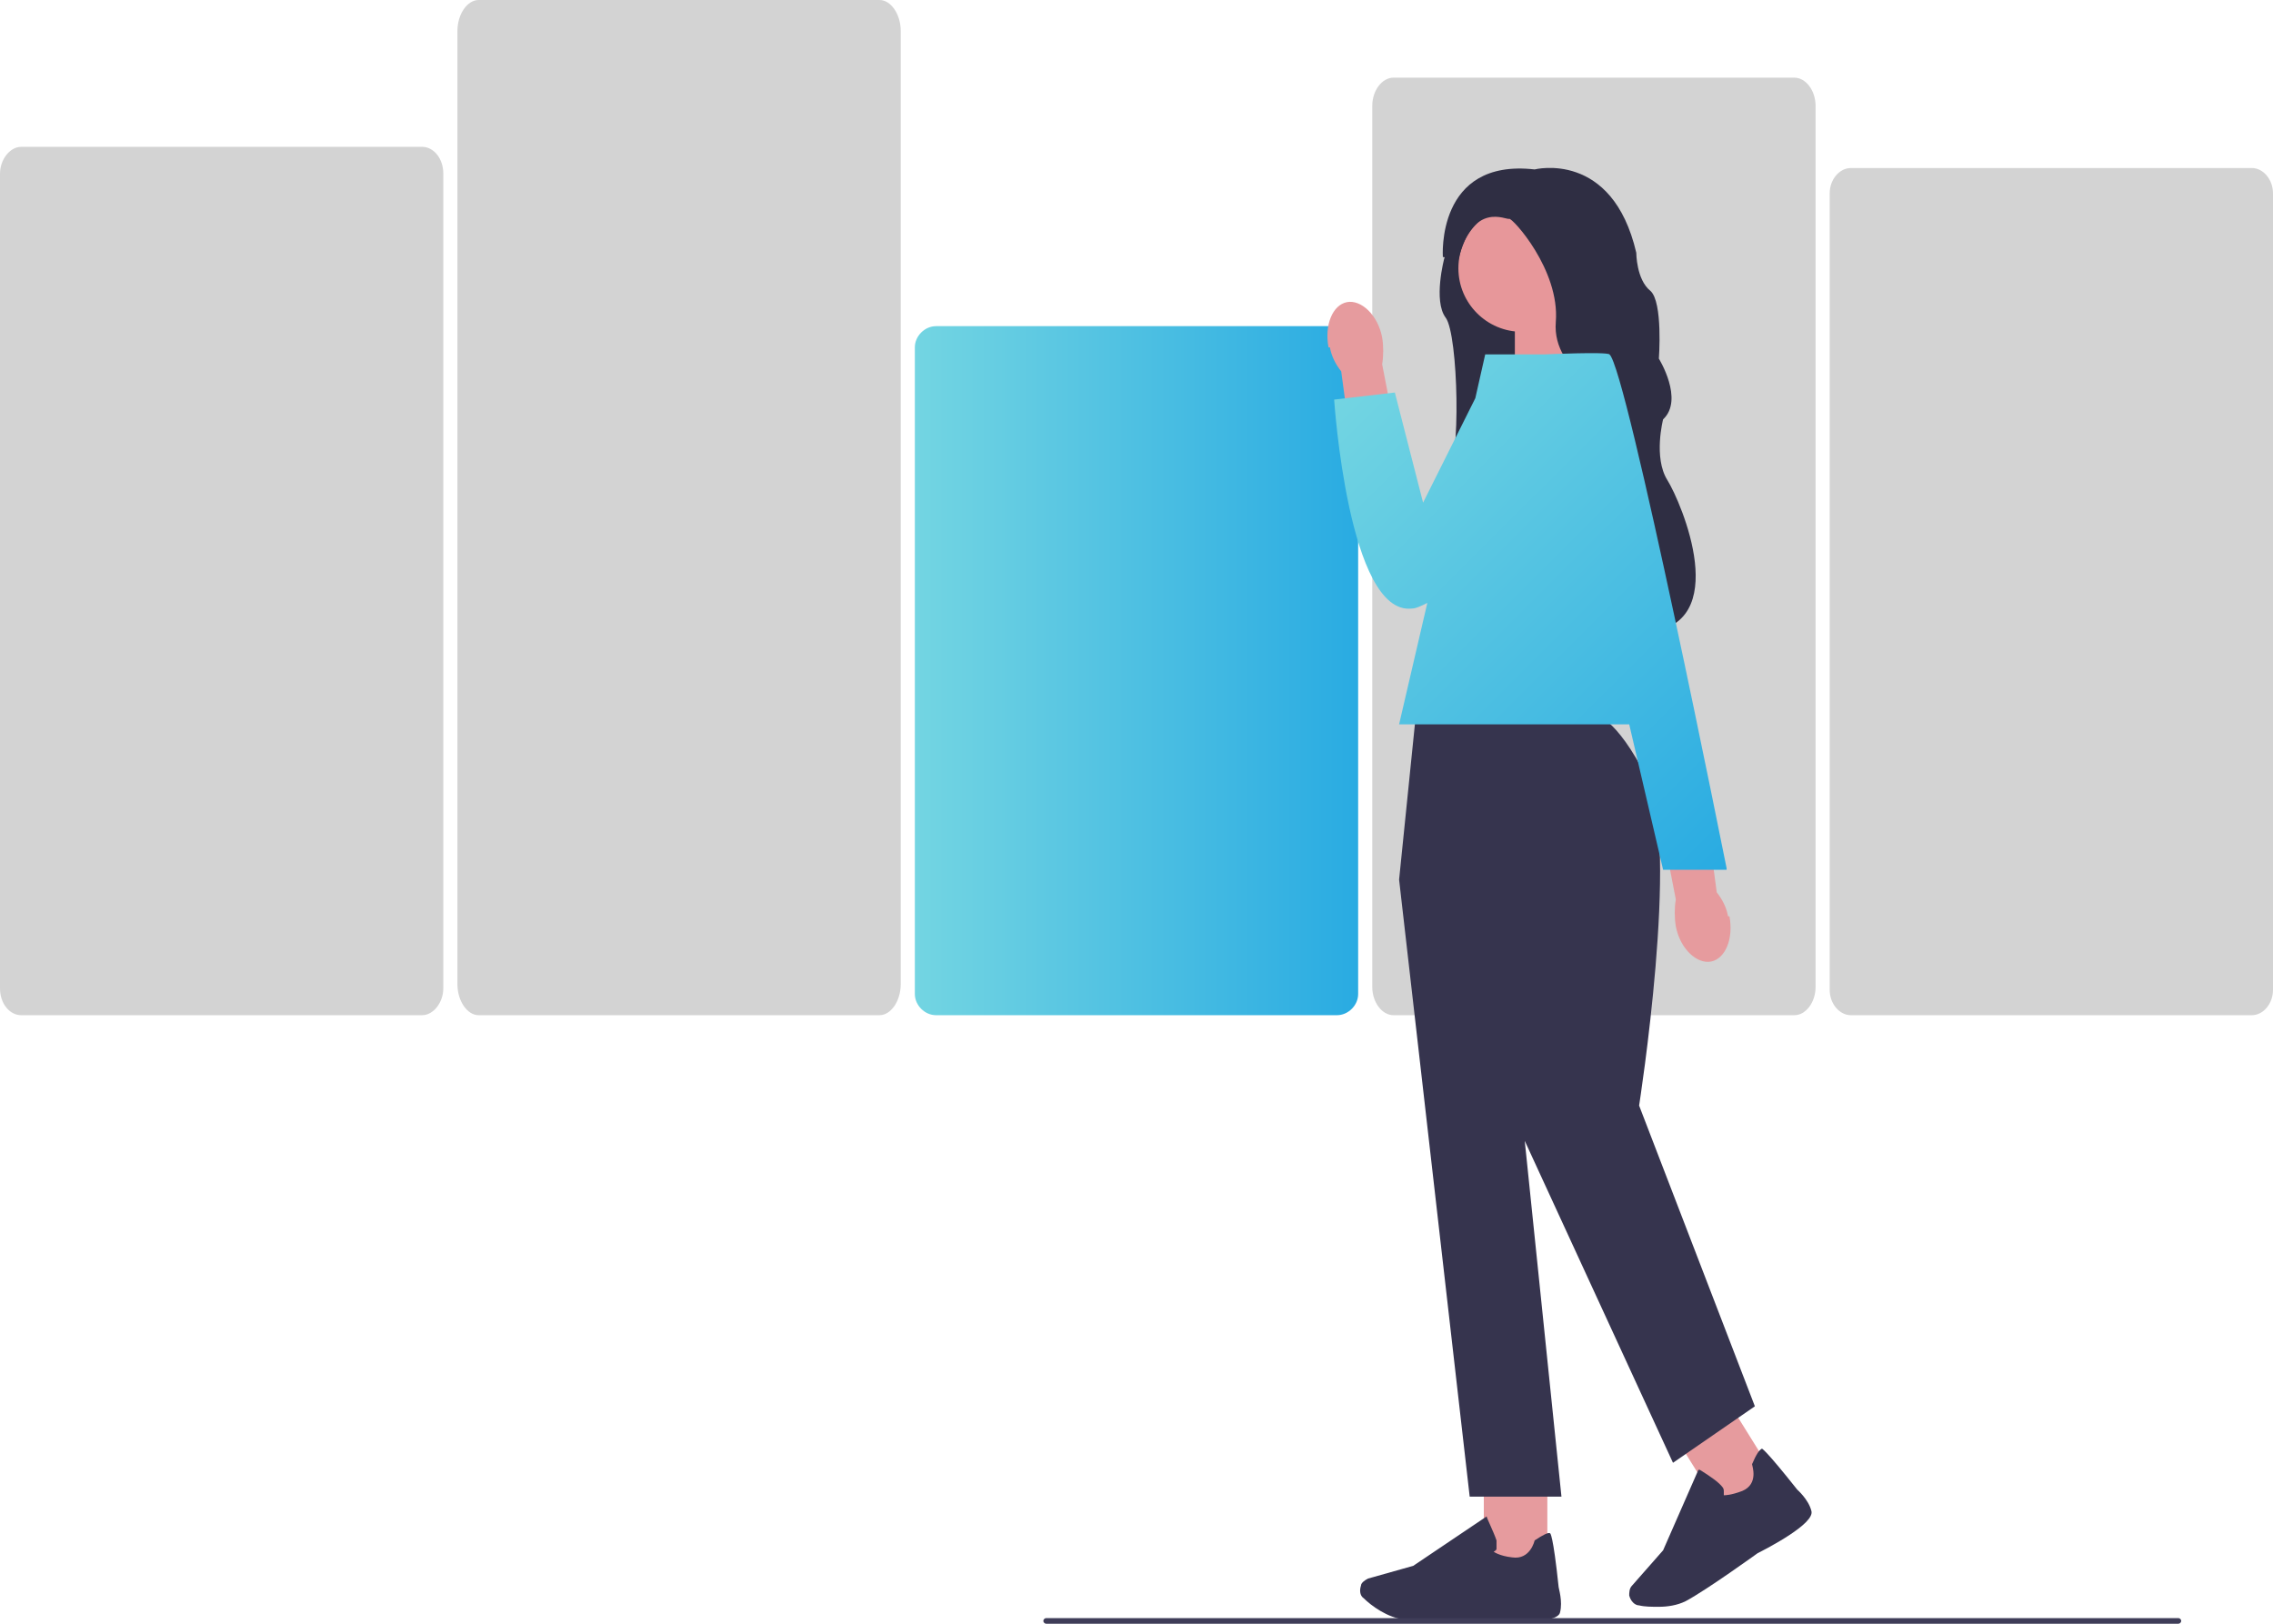
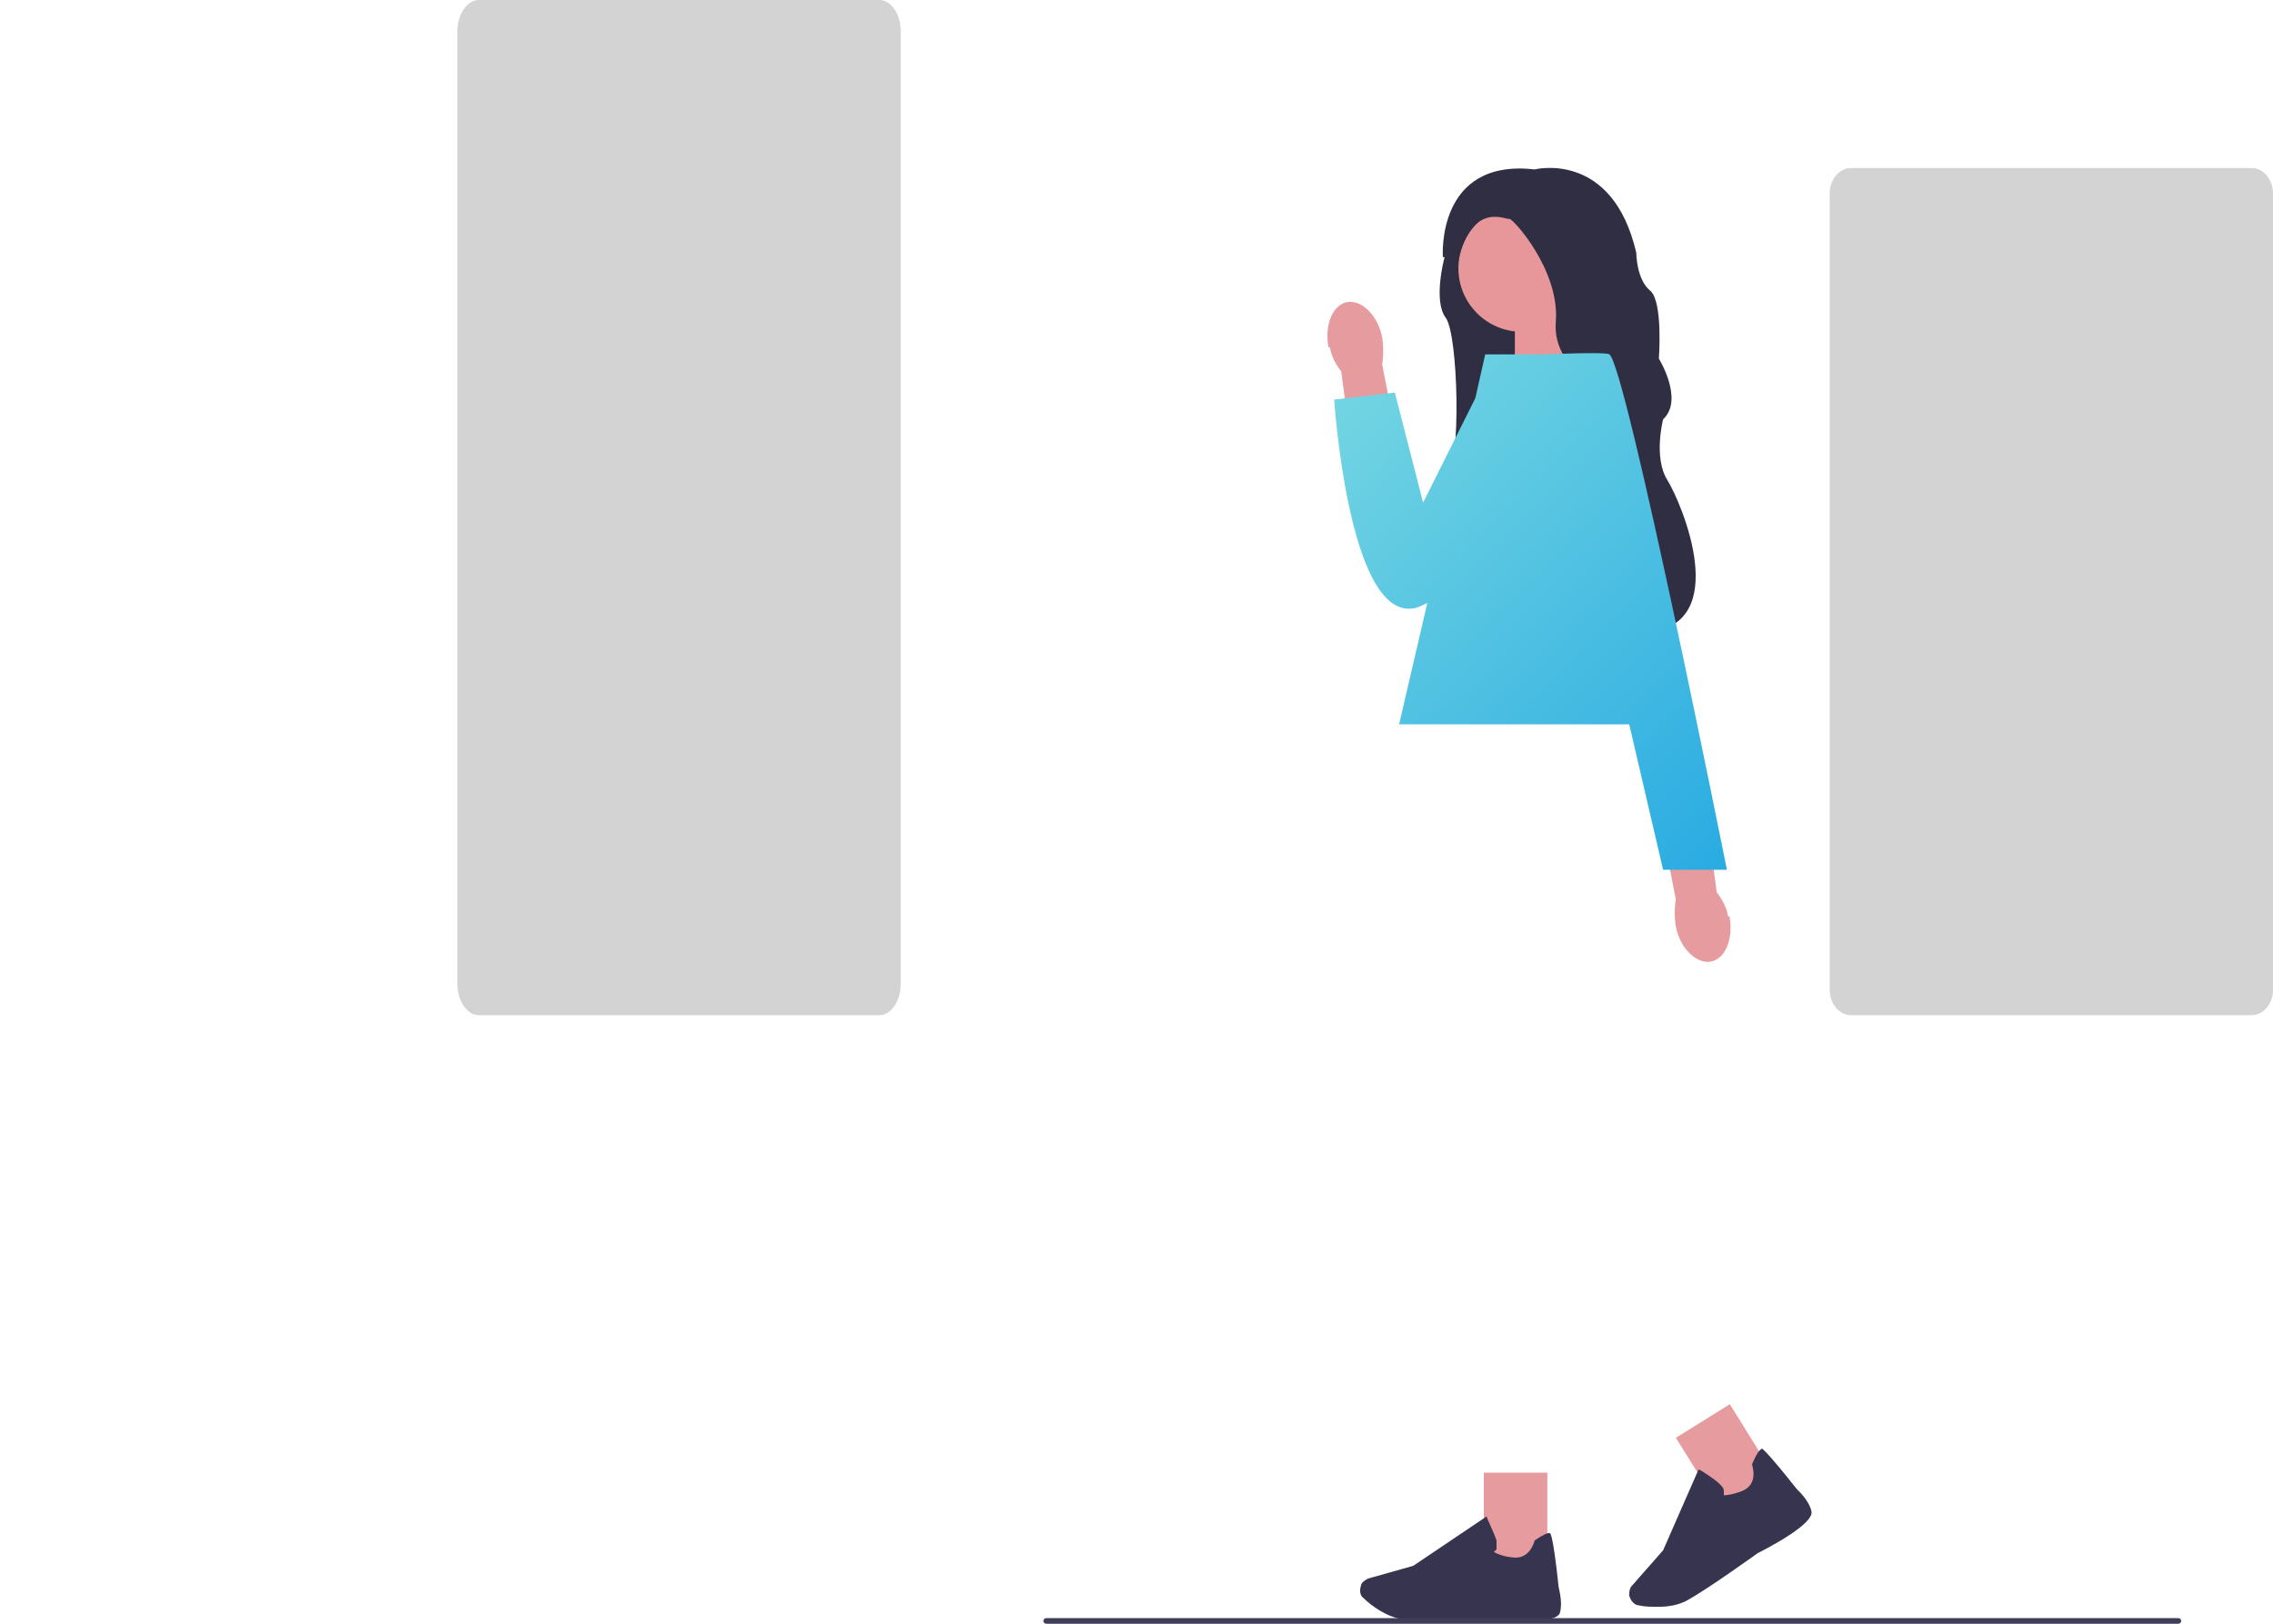
<svg xmlns="http://www.w3.org/2000/svg" xmlns:xlink="http://www.w3.org/1999/xlink" id="_レイヤー_1" data-name="レイヤー_1" version="1.1" viewBox="0 0 161 115">
  <defs>
    <style>
      .st0 {
        fill: #e69b9e;
      }

      .st1 {
        fill: url(#_名称未設定グラデーション_2);
      }

      .st2 {
        fill: #2f2e43;
      }

      .st3 {
        fill: #36344e;
      }

      .st4 {
        fill: #d3d3d3;
      }

      .st5 {
        fill: #3f3d58;
      }

      .st6 {
        fill: #e7979a;
      }

      .st7 {
        fill: url(#_名称未設定グラデーション_21);
      }
    </style>
    <linearGradient id="_名称未設定グラデーション_2" data-name="名称未設定グラデーション 2" x1="64.8" y1="47.5" x2="96.2" y2="47.5" gradientUnits="userSpaceOnUse">
      <stop offset="0" stop-color="#73d5e2" />
      <stop offset="1" stop-color="#29abe2" />
    </linearGradient>
    <linearGradient id="_名称未設定グラデーション_21" data-name="名称未設定グラデーション 2" x1="95.6" y1="27.1" x2="126.1" y2="57.7" xlink:href="#_名称未設定グラデーション_2" />
  </defs>
-   <path class="st4" d="M29.9,71.9H1.5c-.8,0-1.5-.8-1.5-1.9V12.3c0-1,.7-1.9,1.5-1.9h28.4c.8,0,1.5.8,1.5,1.9v57.7c0,1-.7,1.9-1.5,1.9Z" />
  <path class="st4" d="M62.3,71.9h-28.4c-.8,0-1.5-1-1.5-2.2V2.2c0-1.2.7-2.2,1.5-2.2h28.4c.8,0,1.5,1,1.5,2.2v67.5c0,1.2-.7,2.2-1.5,2.2Z" />
-   <path class="st1" d="M94.7,71.9h-28.4c-.8,0-1.5-.7-1.5-1.5V24.6c0-.8.7-1.5,1.5-1.5h28.4c.8,0,1.5.7,1.5,1.5v45.8c0,.8-.7,1.5-1.5,1.5Z" />
-   <path class="st4" d="M127.1,71.9h-28.4c-.8,0-1.5-.9-1.5-2V7.5c0-1.1.7-2,1.5-2h28.4c.8,0,1.5.9,1.5,2v62.4c0,1.1-.7,2-1.5,2Z" />
  <path class="st4" d="M159.5,71.9h-28.4c-.8,0-1.5-.8-1.5-1.8V13.7c0-1,.7-1.8,1.5-1.8h28.4c.8,0,1.5.8,1.5,1.8v56.4c0,1-.7,1.8-1.5,1.8Z" />
  <path class="st2" d="M103,16.2l3.1-2.4s3.5,1.1,3.6,1.1c0,0,5.4,12.4,5.4,12.4,0,0-13.6,7-12.6,6.3,1-.7.8-9.9-.1-11.1-.9-1.2-.1-4.2-.1-4.2l.9-2.1s0,0,0,0Z" />
  <polygon class="st6" points="111.4 21.8 107.3 21.8 107.3 28.3 111.8 26.8 111.4 21.8" />
  <circle class="st6" cx="107.8" cy="19" r="4.5" />
  <path class="st2" d="M102.2,18.2l1.1.2c1-4.2,3.4-2.8,3.6-2.9s3.6,3.6,3.3,7.3c-.3,3.7,4.5,5.5,4.5,5.5,0,0,1.7,3.2.2,8.9-1.5,5.7,1.7,7.6,1.7,7.6,6.2-.5,2.5-9.2,1.5-10.8-1-1.6-.3-4.3-.3-4.3,1.5-1.4-.3-4.3-.3-4.3,0,0,.3-4-.6-4.8-1-.8-1-2.7-1-2.7-1.7-7.3-7.2-5.9-7.2-5.9-7-.8-6.5,6.2-6.5,6.2h0Z" />
  <rect class="st0" x="105.1" y="104.3" width="4.5" height="6.4" />
  <path class="st3" d="M100.7,114.7c-.5,0-.9,0-1.2,0-1.2-.1-2.4-1-2.9-1.5-.3-.2-.3-.6-.2-.9h0c0-.2.3-.4.5-.5l3.2-.9,5.2-3.5h0c0,.1.5,1.1.7,1.7,0,.2,0,.4,0,.6,0,.1-.2.2-.2.2,0,0,.4.3,1.3.4,1.3.2,1.6-1.2,1.6-1.2h0s0,0,0,0c.6-.4,1-.6,1.1-.5,0,0,.2,0,.6,3.8,0,.1.3,1,.1,1.8-.2.9-4.1.6-4.9.5,0,0-2.9.2-4.9.2Z" />
  <rect class="st0" x="120.1" y="100" width="4.5" height="6.4" transform="translate(-36.1 80.4) rotate(-31.9)" />
  <path class="st3" d="M117.5,113.8c-.5,0-1,0-1.4-.1-.3,0-.6-.3-.7-.7h0c0-.2,0-.5.2-.7l2.2-2.5,2.5-5.7h.1c0,0,1,.6,1.4,1,.2.2.3.3.3.5,0,.1,0,.2,0,.3.1,0,.5,0,1.3-.3,1.2-.5.7-1.8.7-1.9h0s0,0,0,0c.3-.7.5-1,.7-1.1,0,0,.2,0,2.5,2.9,0,0,.8.7,1,1.5.3.9-3.2,2.7-3.8,3,0,0-3.6,2.6-5.1,3.4-.6.3-1.3.4-1.9.4h0Z" />
-   <path class="st3" d="M113,50.5h-12.7l-1.2,11.8,5,43.7h6.5l-2.6-25.2,10.5,22.8,5.8-4-8.2-21.3s2.9-18.5.6-23.1-3.8-4.6-3.8-4.6Z" />
  <path id="uuid-b13828aa-7dbb-4654-a51f-7f6b6cc292f7-530" class="st0" d="M94.1,24.6c-.3-1.6.3-3,1.3-3.2,1-.2,2.2.9,2.5,2.5.1.6.1,1.3,0,1.9l1.3,6.7-3.3.5-.9-6.7c-.4-.5-.7-1.1-.8-1.7h0Z" />
  <path id="uuid-fc7bb237-60d5-4a24-8159-aaf6584accef-531" class="st0" d="M122.5,64.9c.3,1.6-.3,3-1.3,3.2-1,.2-2.2-.9-2.5-2.5-.1-.6-.1-1.3,0-1.9l-1.3-6.7,3.3-.5.9,6.7c.4.5.7,1.1.8,1.7,0,0,0,0,0,0h0Z" />
  <path class="st7" d="M122.3,61.5s-7.1-35.5-8.3-36.4c-.2-.2-4.6,0-4.6,0h-4.2l-.7,3.1-3.7,7.4-2-7.8-4.3.5s1,15.3,5.5,14.8c.3,0,.7-.2,1.1-.4l-2,8.6h16.3l2.4,10.3h4.5Z" />
  <path class="st5" d="M73.9,114.8c0,.1.1.2.2.2h80.2c.1,0,.2-.1.2-.2s-.1-.2-.2-.2h-80.2c-.1,0-.2.1-.2.2h0Z" />
</svg>